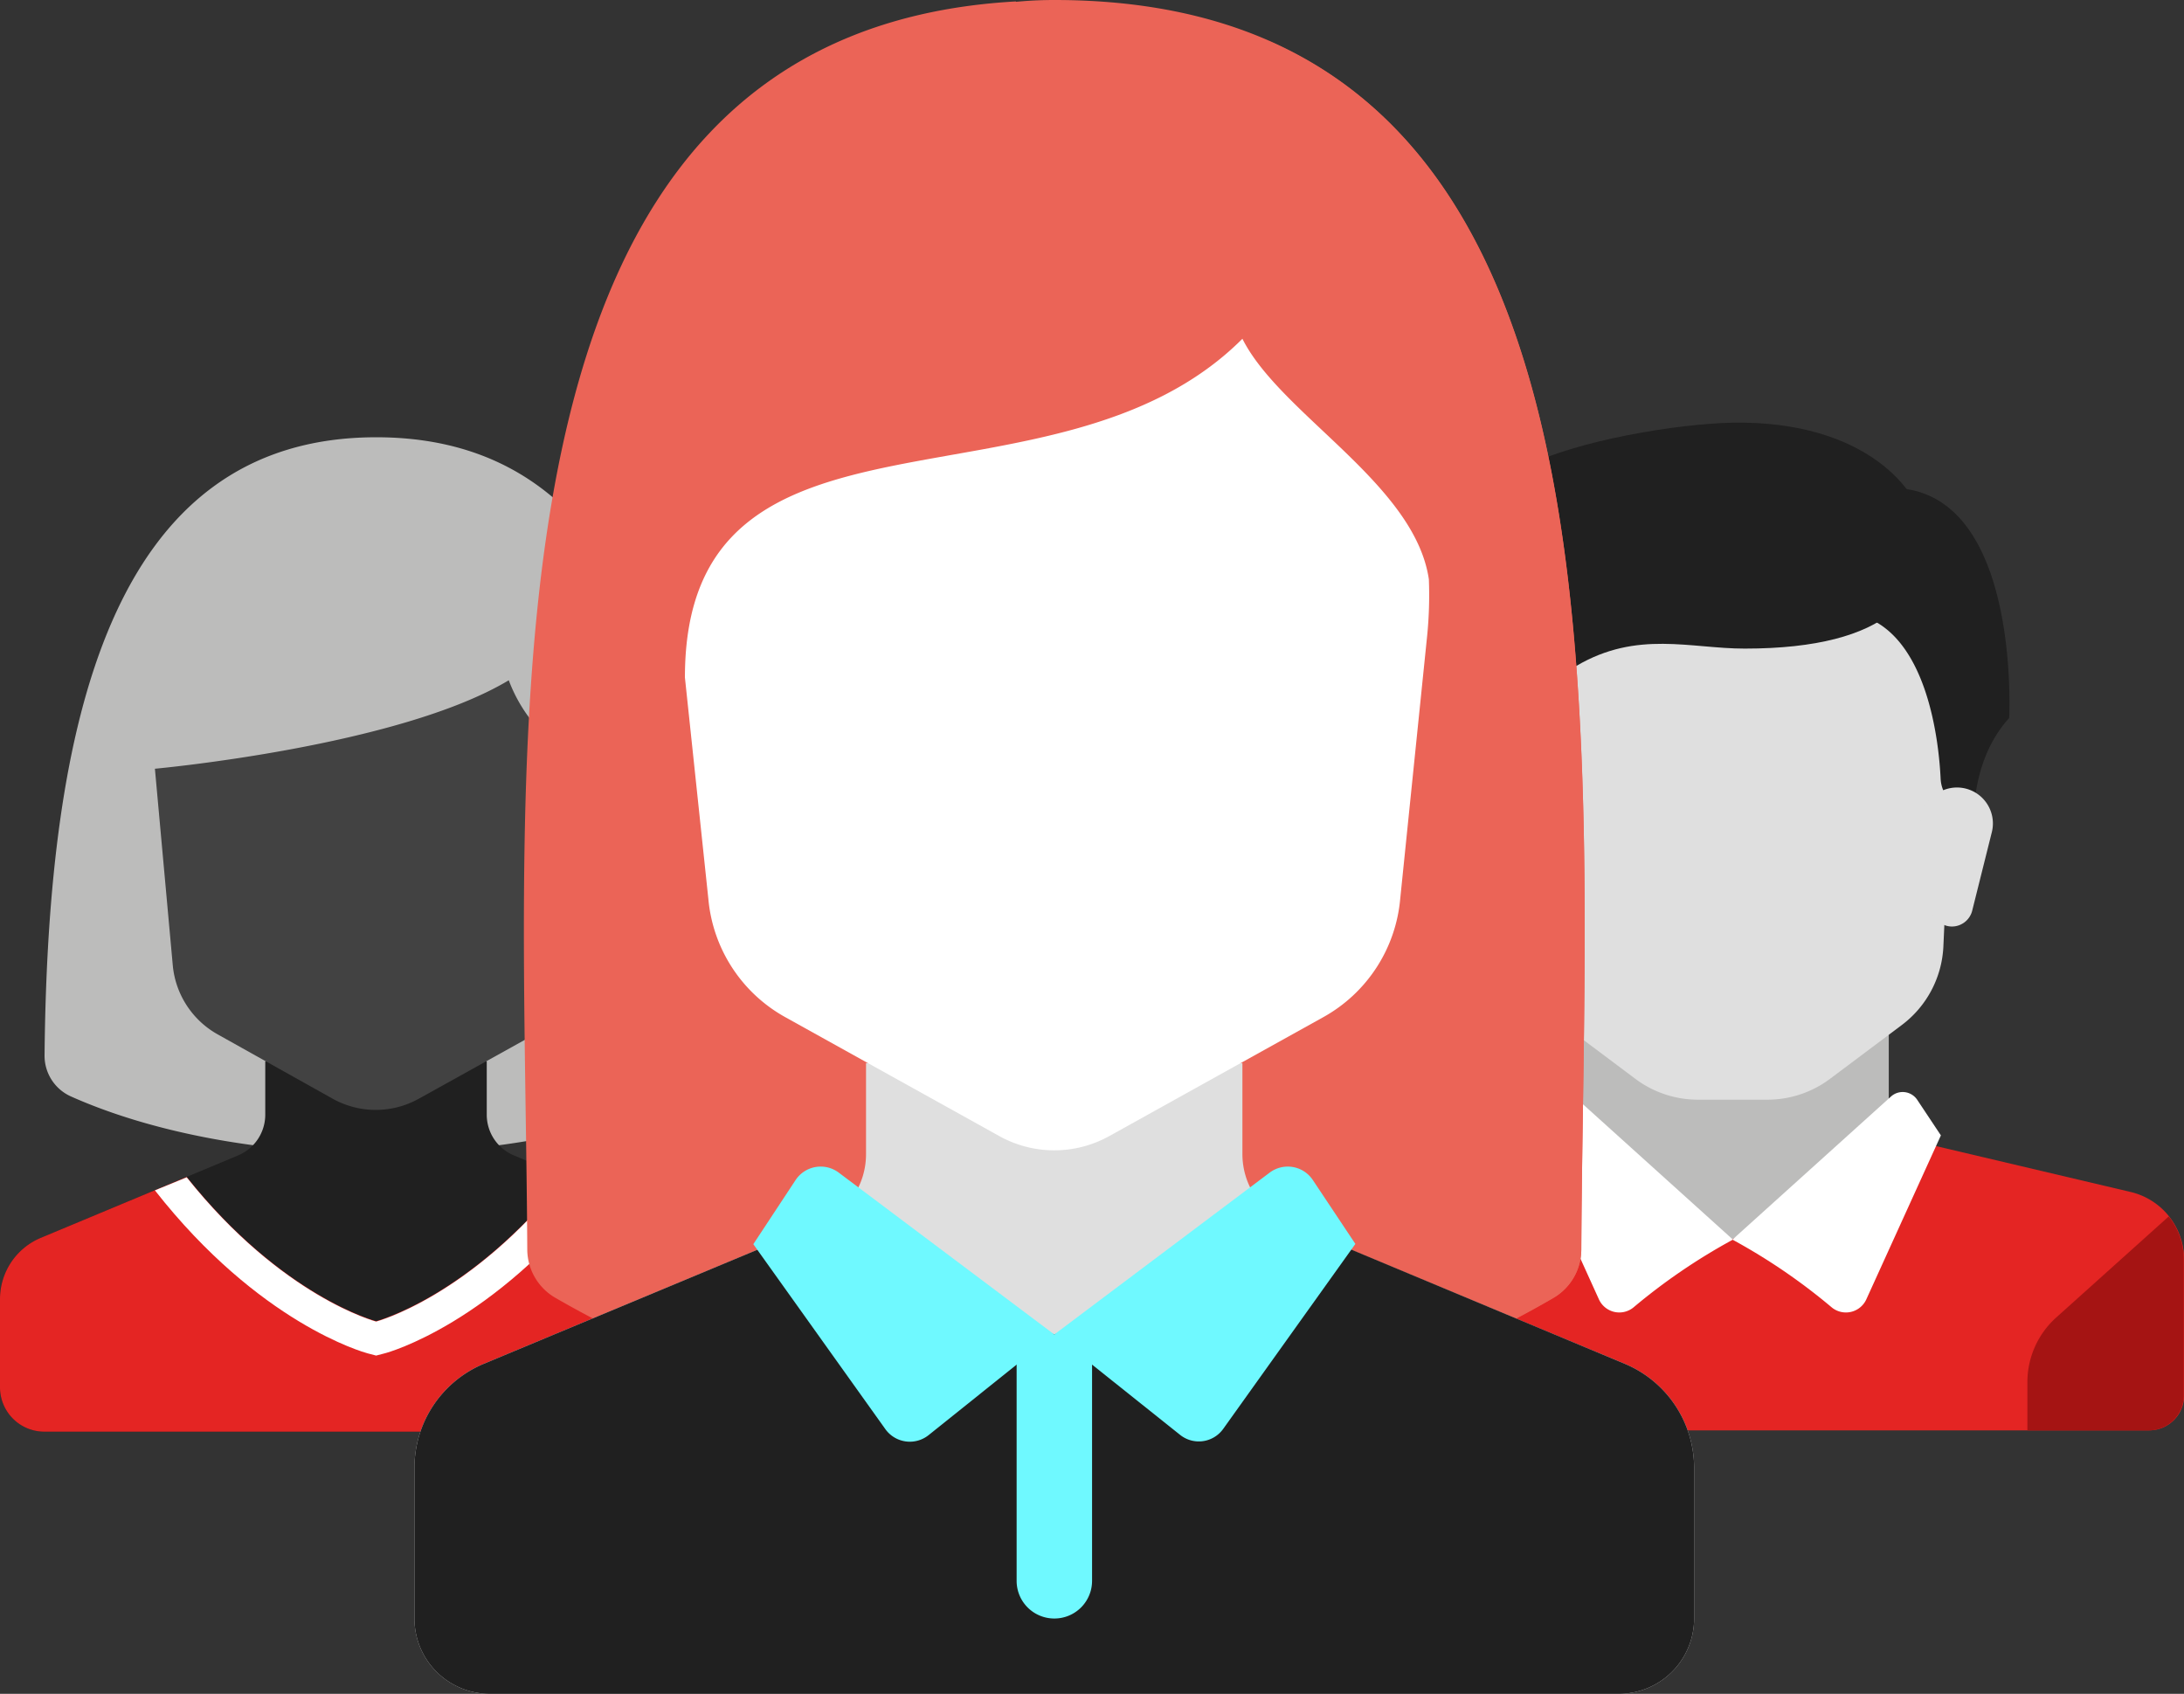
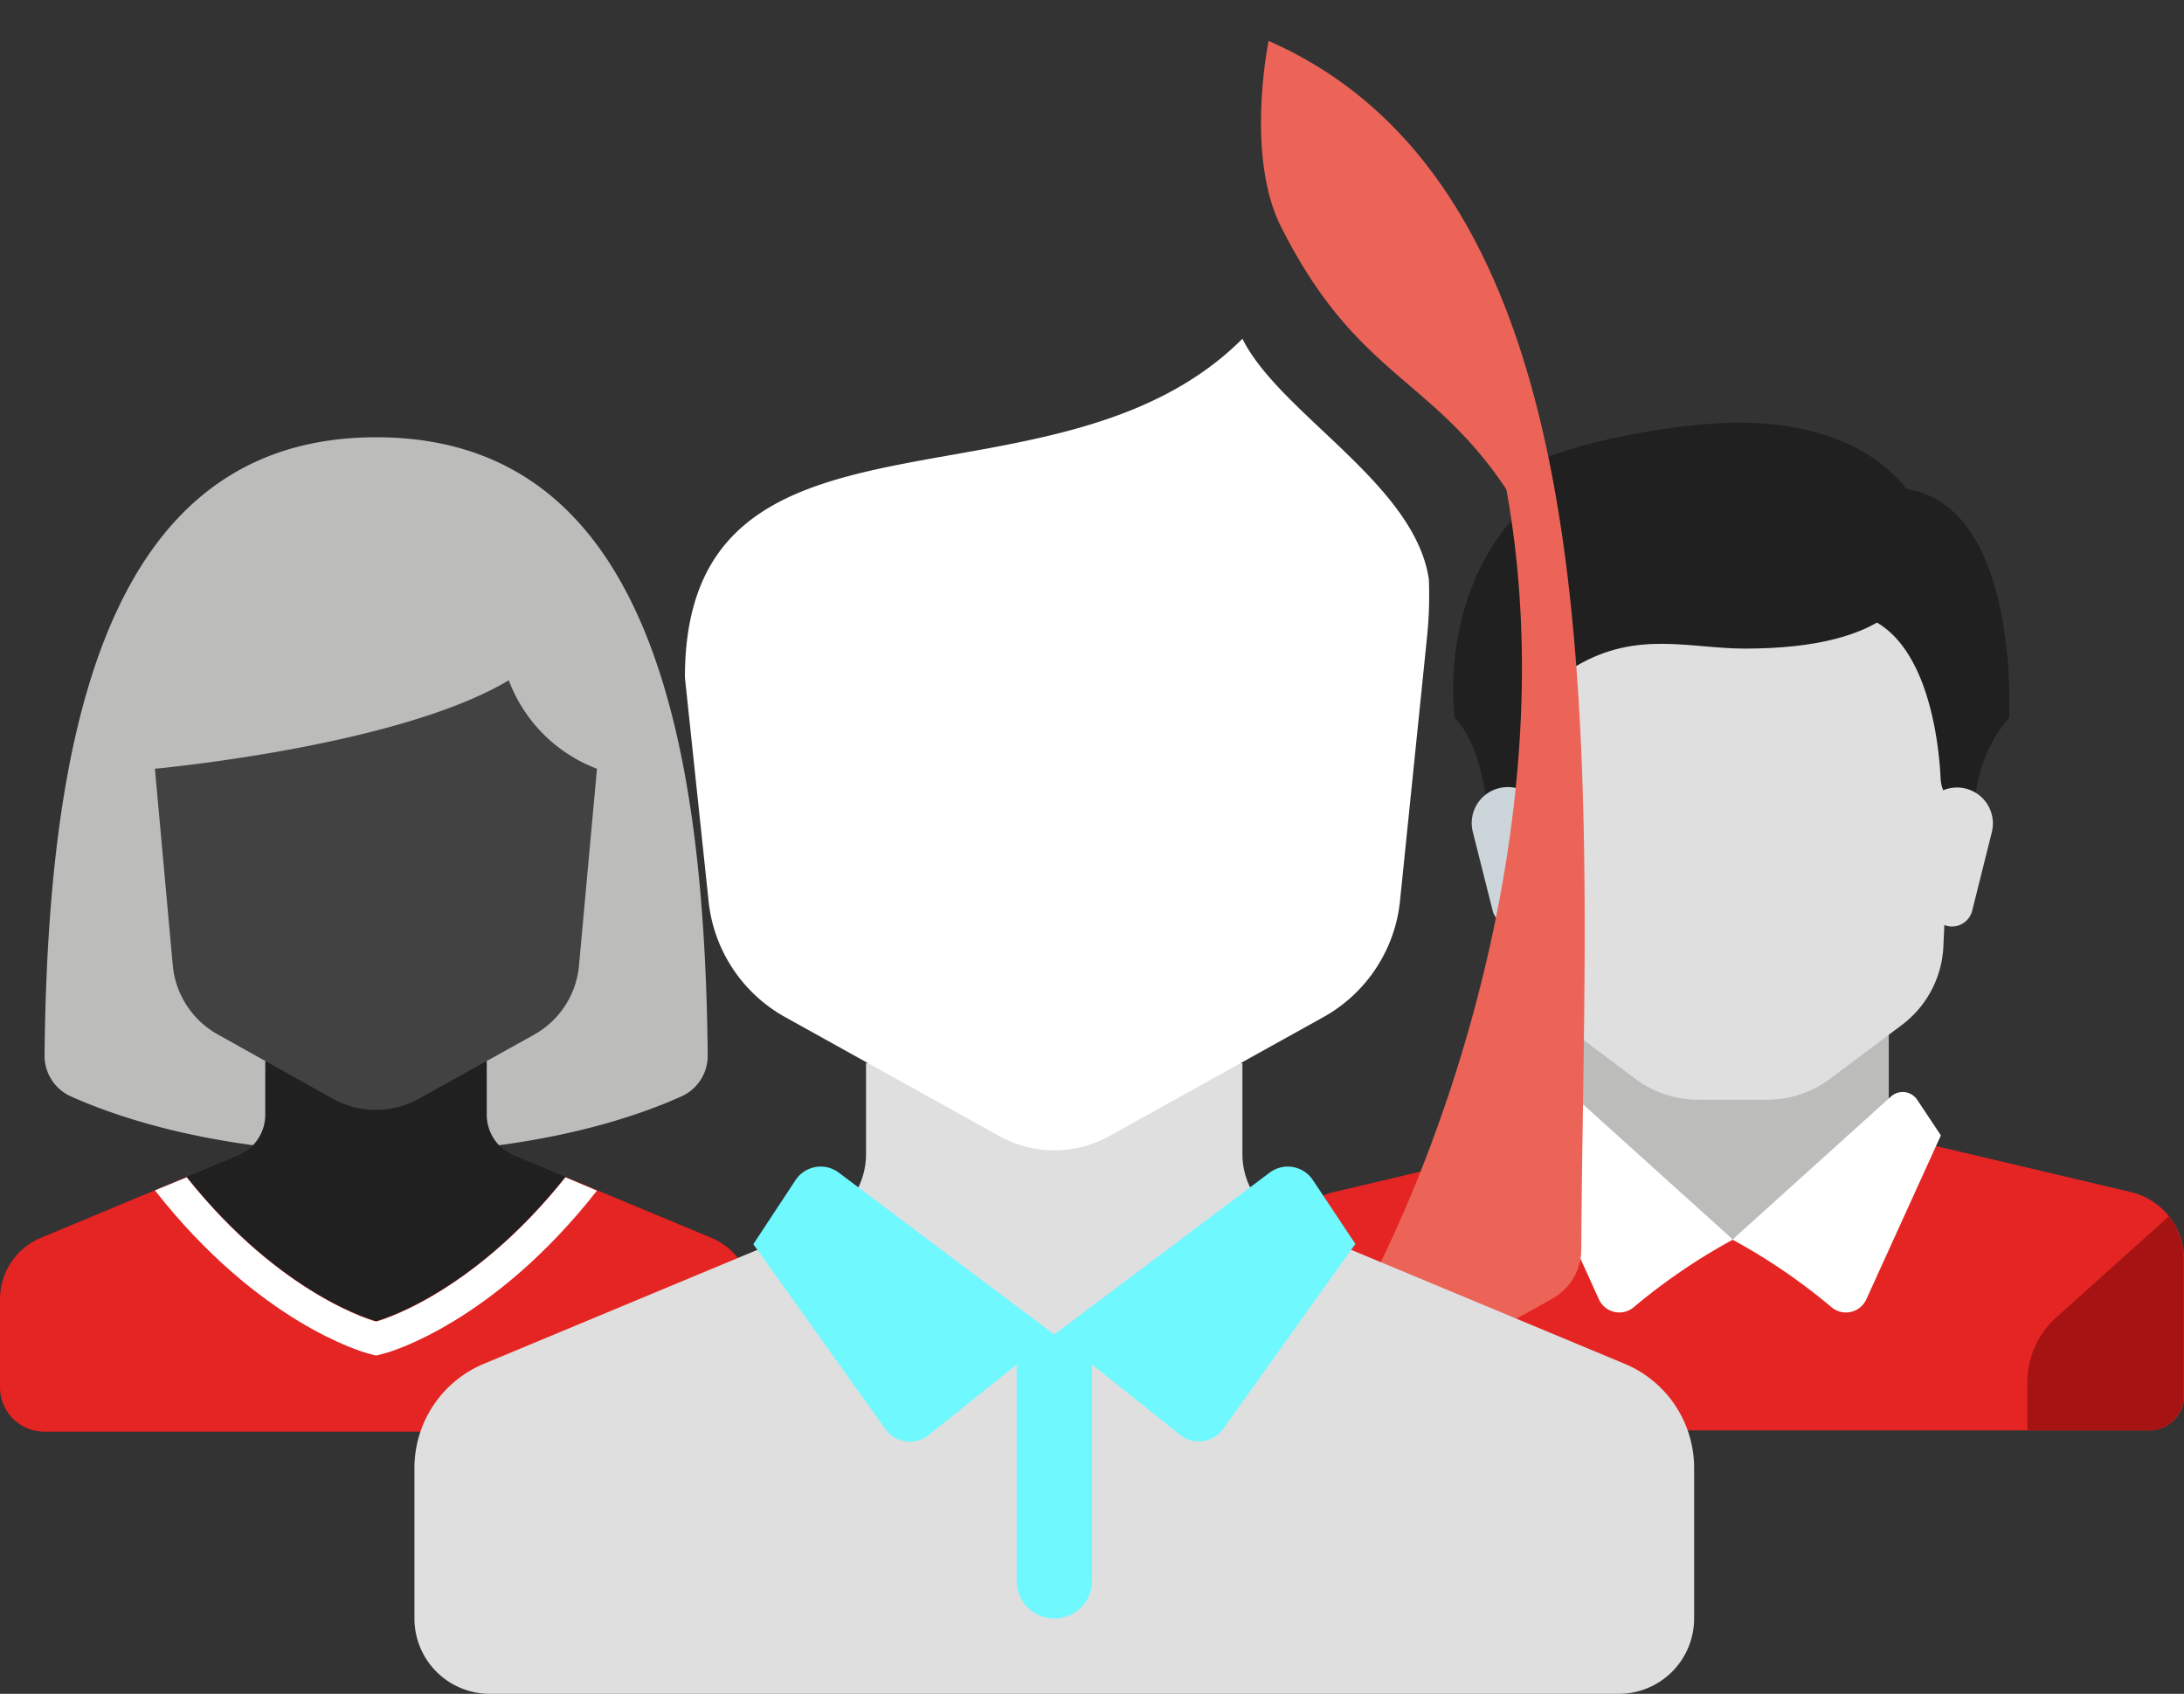
<svg xmlns="http://www.w3.org/2000/svg" id="Calque_5" data-name="Calque 5" viewBox="0 0 167.63 130">
  <rect x="0" y="0" width="167.63" height="130" fill="#333333" stroke="none" />
  <defs>
    <style>.cls-1{fill:#bcbcbb;}.cls-2{fill:#e42523;}.cls-3{fill:#dfdfdf;}.cls-4{fill:#a51413;}.cls-5{fill:#fff;}.cls-6{fill:#202020;}.cls-7{fill:#ccd5da;}.cls-8{fill:#424242;}.cls-9{fill:#eb6457;}.cls-10{fill:#6ff9ff;}</style>
  </defs>
  <polygon class="cls-1" points="144.97 87.11 144.97 77.78 120.97 77.78 120.97 87.11 132.97 97.78 144.97 87.11" />
  <path class="cls-2" d="M179.7,111.48l-16.5-3.89a2.54,2.54,0,0,1-.69-.27l-13.36,7.79-12.84-8.17a2.72,2.72,0,0,1-1.22.65l-16.5,3.89a5.32,5.32,0,0,0-4.11,5.19v10.44a2.68,2.68,0,0,0,2.67,2.67h64a2.68,2.68,0,0,0,2.67-2.67V116.67A5.33,5.33,0,0,0,179.7,111.48Z" transform="translate(-16.18 -20)" />
  <path class="cls-3" d="M131.82,67.11,133,92.67a8,8,0,0,0,3.19,6l5.51,4.13a8,8,0,0,0,4.8,1.6h5.34a8,8,0,0,0,4.8-1.6l5.51-4.13a8,8,0,0,0,3.19-6l1.16-25.56Z" transform="translate(-16.18 -20)" />
  <path class="cls-4" d="M174,121.12l8.64-7.76a5.36,5.36,0,0,1,1.15,3.31v10.44a2.68,2.68,0,0,1-2.67,2.67h-9.33v-3.7A6.67,6.67,0,0,1,174,121.12Z" transform="translate(-16.18 -20)" />
  <path class="cls-5" d="M137,104.14l12.19,11a45.93,45.93,0,0,0-7.63,5.2,1.72,1.72,0,0,1-2.65-.6l-5.72-12.6,1.81-2.72A1.34,1.34,0,0,1,137,104.14Z" transform="translate(-16.18 -20)" />
  <path class="cls-5" d="M161.34,104.14l-12.19,11a45.65,45.65,0,0,1,7.62,5.2,1.72,1.72,0,0,0,2.65-.6l5.73-12.6-1.81-2.72A1.34,1.34,0,0,0,161.34,104.14Z" transform="translate(-16.18 -20)" />
  <path class="cls-6" d="M157.23,58.28l1.25,8.83c5.71,1.14,6.53,10.1,6.65,12.65a2.64,2.64,0,0,0,.42,1.31l2.18,3.37s-.75-5.58,2.66-9.33C170.39,75.11,171.57,52.94,157.23,58.28Z" transform="translate(-16.18 -20)" />
  <path class="cls-3" d="M169.06,83.87l-1.5,6A1.61,1.61,0,0,1,166,91.11h0a1.61,1.61,0,0,1-1.59-1.4l-.77-6.16a2.77,2.77,0,0,1,2.74-3.11h0A2.76,2.76,0,0,1,169.06,83.87Z" transform="translate(-16.18 -20)" />
  <path class="cls-6" d="M133.09,55.89l2,1.35c-8.92,6.58-7.25,17.87-7.25,17.87,2.66,2.67,2.66,9.33,2.66,9.33l2.67-2.66s-1-7.71,4-10.67c4.67-2.75,8.75-1.33,12.92-1.33,11.16,0,14.29-4.21,13.75-9.34-.28-2.65-4.34-8.17-14.67-8C145,52.52,137.15,53.78,133.09,55.89Z" transform="translate(-16.18 -20)" />
  <path class="cls-7" d="M129.23,83.87l1.51,6a1.6,1.6,0,0,0,1.55,1.21h0a1.6,1.6,0,0,0,1.59-1.4l.77-6.16a2.76,2.76,0,0,0-2.73-3.11h0A2.76,2.76,0,0,0,129.23,83.87Z" transform="translate(-16.18 -20)" />
  <path class="cls-1" d="M70.5,101a3.42,3.42,0,0,1-2,3.14c-6,2.7-14.32,4.37-23.45,4.37s-17.41-1.67-23.45-4.37a3.42,3.42,0,0,1-2-3.14c.25-25.38,5-47.44,25.46-47.44S70.25,75.57,70.5,101Z" transform="translate(-16.18 -20)" />
  <path class="cls-6" d="M70.78,115l-15.15-6.32a3.38,3.38,0,0,1-2.09-3.13v-4.1h-17v4.1a3.39,3.39,0,0,1-2.09,3.13L19.32,115a5.09,5.09,0,0,0-3.14,4.7v6.79a3.4,3.4,0,0,0,3.4,3.39H70.52a3.39,3.39,0,0,0,3.39-3.39v-6.79A5.09,5.09,0,0,0,70.78,115Z" transform="translate(-16.18 -20)" />
  <path class="cls-2" d="M70.78,115l-11.2-4.67c-7.32,9.19-14.53,11.07-14.53,11.07s-7.22-1.88-14.54-11.07L19.32,115a5.09,5.09,0,0,0-3.14,4.7v6.79a3.4,3.4,0,0,0,3.4,3.39H70.52a3.39,3.39,0,0,0,3.39-3.39v-6.79A5.09,5.09,0,0,0,70.78,115Z" transform="translate(-16.18 -20)" />
  <path class="cls-8" d="M62,79l-1.38,15.1a6.78,6.78,0,0,1-3.46,5.32l-8.84,4.91a6.8,6.8,0,0,1-6.6,0L32.91,99.4a6.79,6.79,0,0,1-3.47-5.32L28.07,79s18.68-1.7,27.16-6.79A11.61,11.61,0,0,0,62,79Z" transform="translate(-16.18 -20)" />
  <path class="cls-5" d="M59.58,110.36c-7.32,9.19-14.53,11.07-14.53,11.07s-7.22-1.88-14.54-11.07l-2.44,1c8,10.2,16,12.42,16.33,12.51l.65.17.65-.17C46,123.8,54,121.58,62,111.38Z" transform="translate(-16.18 -20)" />
-   <path class="cls-9" d="M97.1,20c-26,0-27.81,31.42-27.81,31.42,15-2.53,24.2,3.79,39.36-2.53L97.1,129.78a75.76,75.76,0,0,0,38.34-10.2,4.31,4.31,0,0,0,2.11-3.68C137.75,75.61,142.82,20,97.1,20Z" transform="translate(-16.18 -20)" />
-   <path class="cls-9" d="M94.15,20.11C51.63,22.5,56.45,76.5,56.65,115.9a4.31,4.31,0,0,0,2.11,3.68,75.73,75.73,0,0,0,38.34,10.2l11.55-80.89" transform="translate(-16.18 -20)" />
  <path class="cls-9" d="M137.55,115.9c.18-34.62,3.91-80.52-24-92.76-.49,2.53-1.37,9.6.92,14.19,5.78,11.56,11.56,11.56,17.33,20.23,5.78,31.77-11,65.5-16.62,70.09h0a72.37,72.37,0,0,0,20.3-8.07A4.31,4.31,0,0,0,137.55,115.9Z" transform="translate(-16.18 -20)" />
  <path class="cls-3" d="M140.88,124.67,115.1,113.93a5.8,5.8,0,0,1-3.56-5.34v-7H82.65v7a5.79,5.79,0,0,1-3.55,5.34L53.32,124.67a8.66,8.66,0,0,0-5.33,8v11.55A5.78,5.78,0,0,0,53.77,150h86.66a5.78,5.78,0,0,0,5.78-5.78V132.67A8.66,8.66,0,0,0,140.88,124.67Z" transform="translate(-16.18 -20)" />
-   <path class="cls-6" d="M140.88,124.67,116,114.28,97.1,122.42l-18.86-8.14L53.32,124.67a8.66,8.66,0,0,0-5.33,8v11.55A5.78,5.78,0,0,0,53.77,150h86.66a5.78,5.78,0,0,0,5.78-5.78V132.67A8.66,8.66,0,0,0,140.88,124.67Z" transform="translate(-16.18 -20)" />
  <path class="cls-10" d="M97.1,144.22h0a2.89,2.89,0,0,1-2.89-2.89v-18.9H100v18.9A2.89,2.89,0,0,1,97.1,144.22Z" transform="translate(-16.18 -20)" />
  <path class="cls-10" d="M97.1,122.42,80.56,110a2.31,2.31,0,0,0-3.31.56L74,115.49l10.13,14.19a2.31,2.31,0,0,0,3.33.46Z" transform="translate(-16.18 -20)" />
  <path class="cls-10" d="M97.1,122.42,113.63,110a2.31,2.31,0,0,1,3.31.56l3.27,4.91-10.14,14.19a2.3,2.3,0,0,1-3.32.46Z" transform="translate(-16.18 -20)" />
  <path class="cls-5" d="M111.54,46C97.1,60.44,68.75,48.89,68.75,72l1.8,17a11.55,11.55,0,0,0,5.89,9.06l16.45,9.14a8.69,8.69,0,0,0,8.42,0l16.45-9.14A11.55,11.55,0,0,0,123.65,89l2.07-20.21a31.33,31.33,0,0,0,.13-4.33C124.77,57.13,114.43,51.78,111.54,46Z" transform="translate(-16.18 -20)" />
</svg>